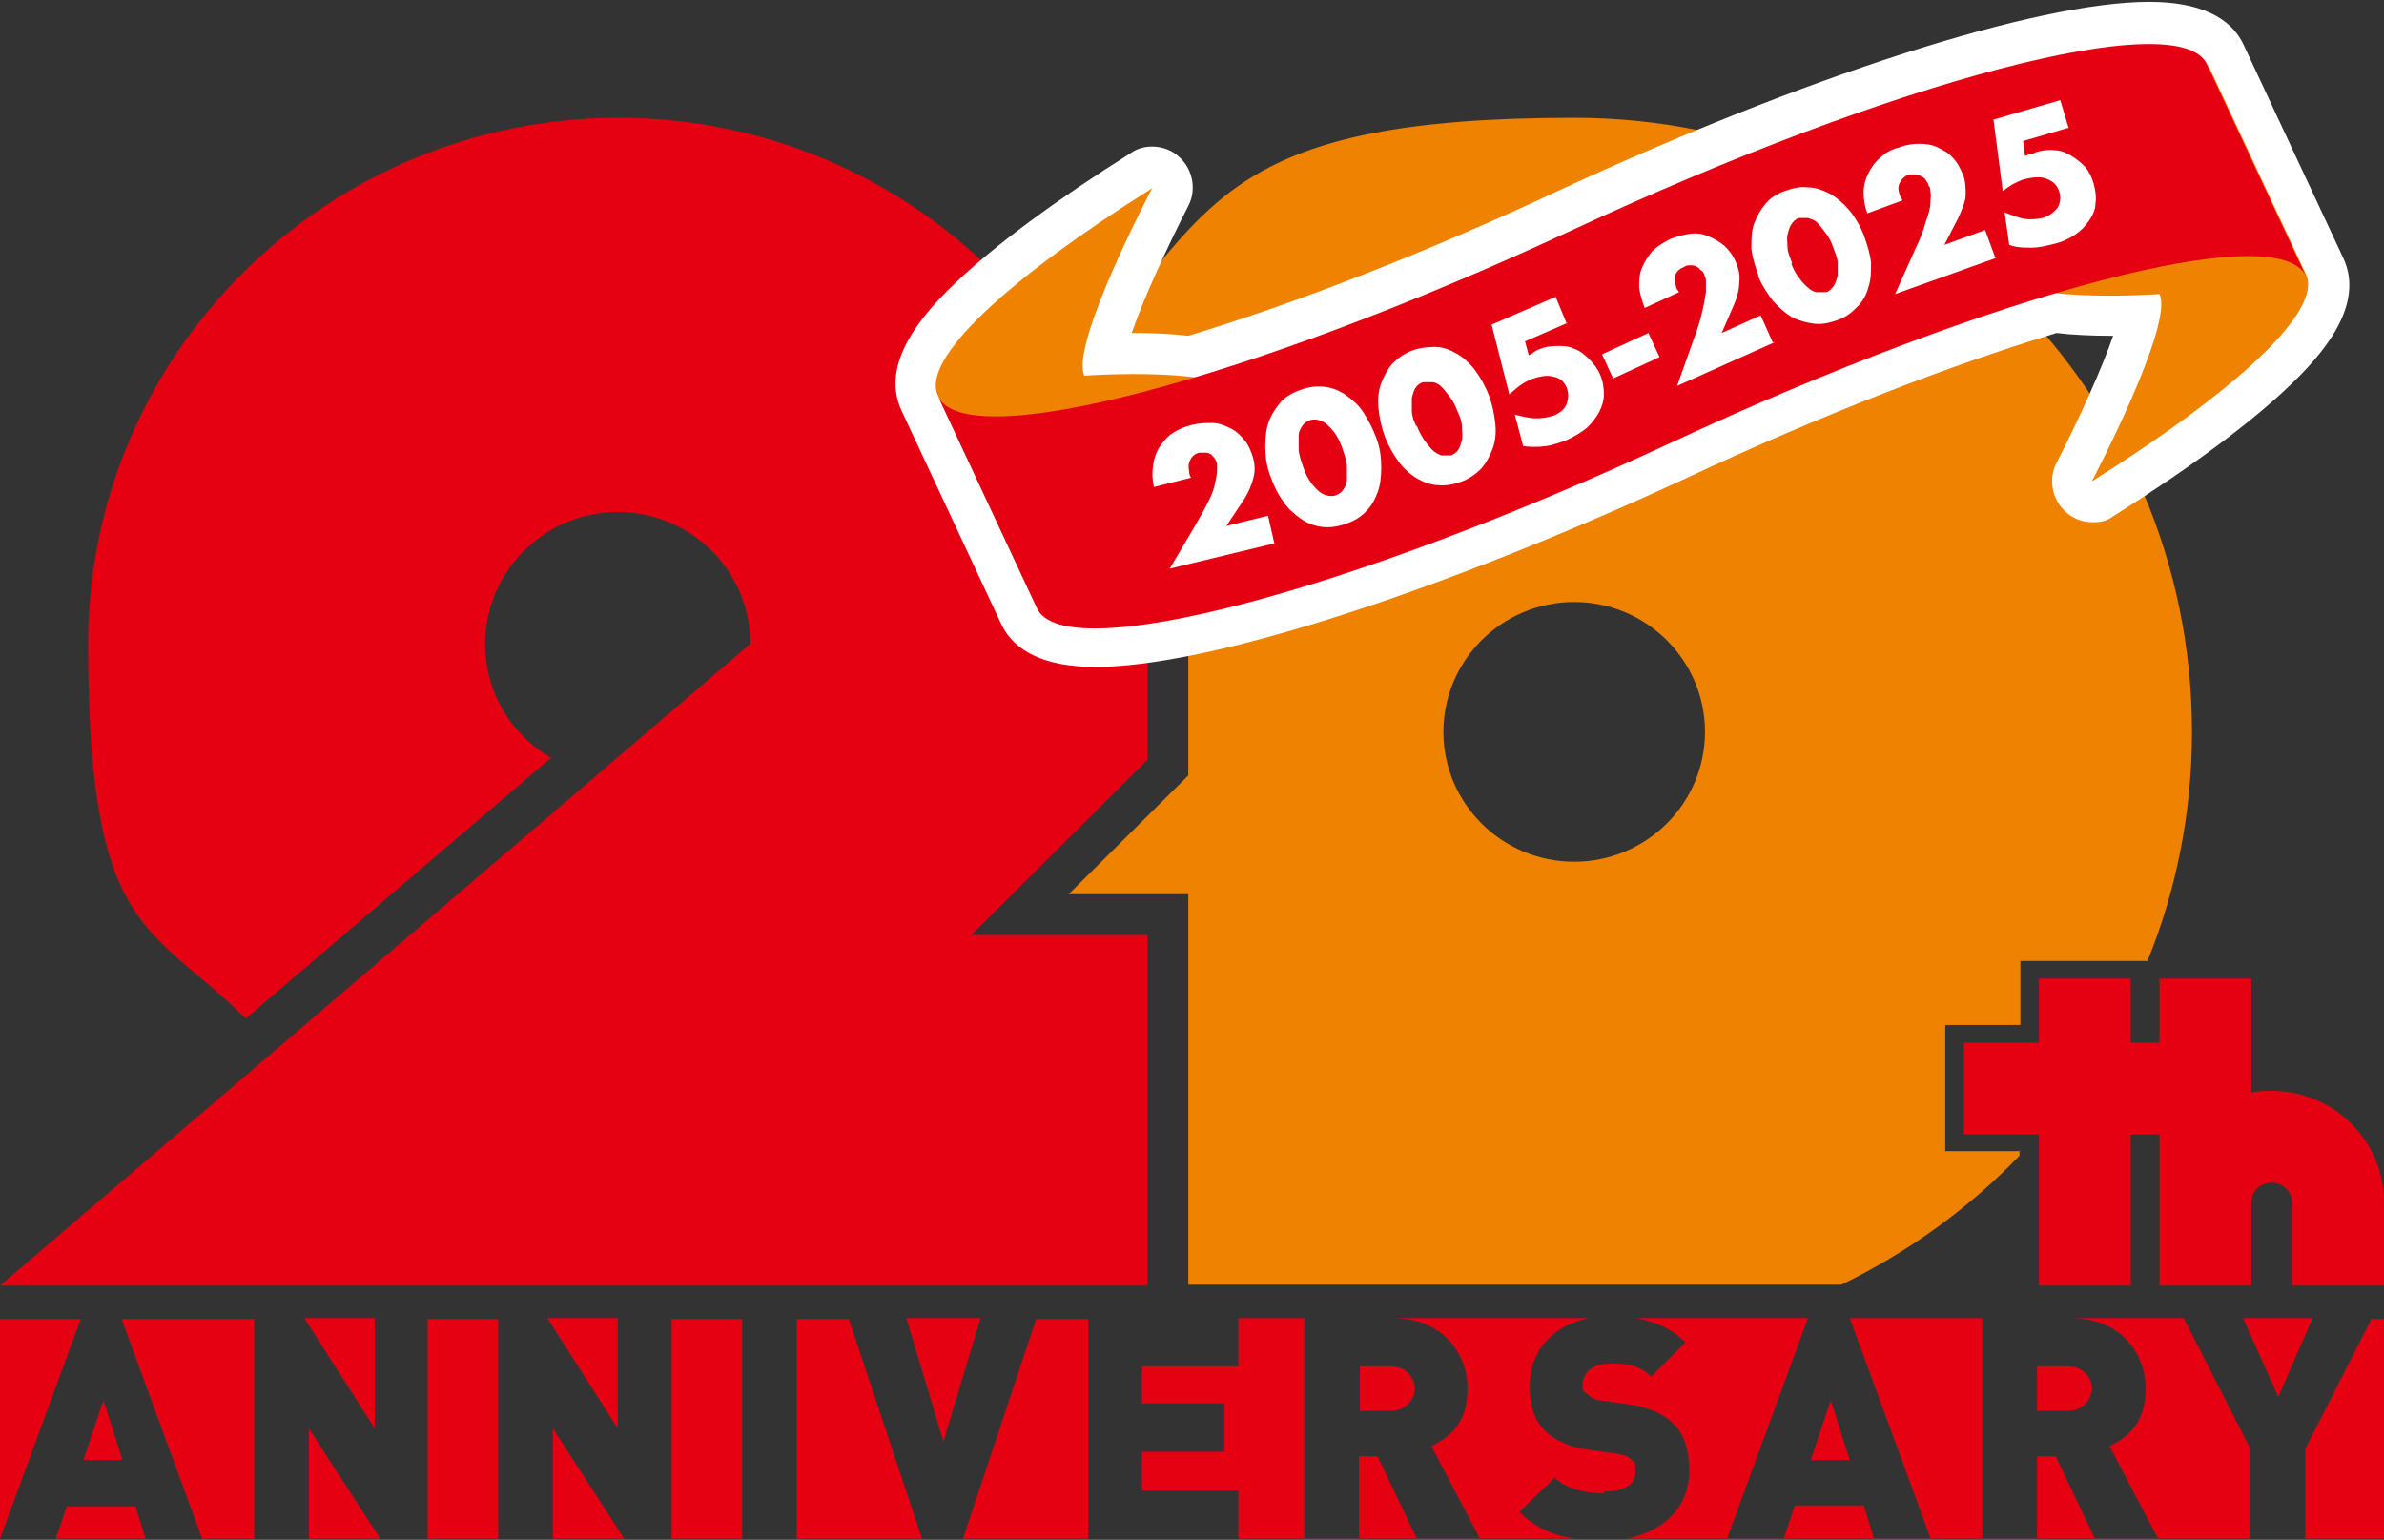
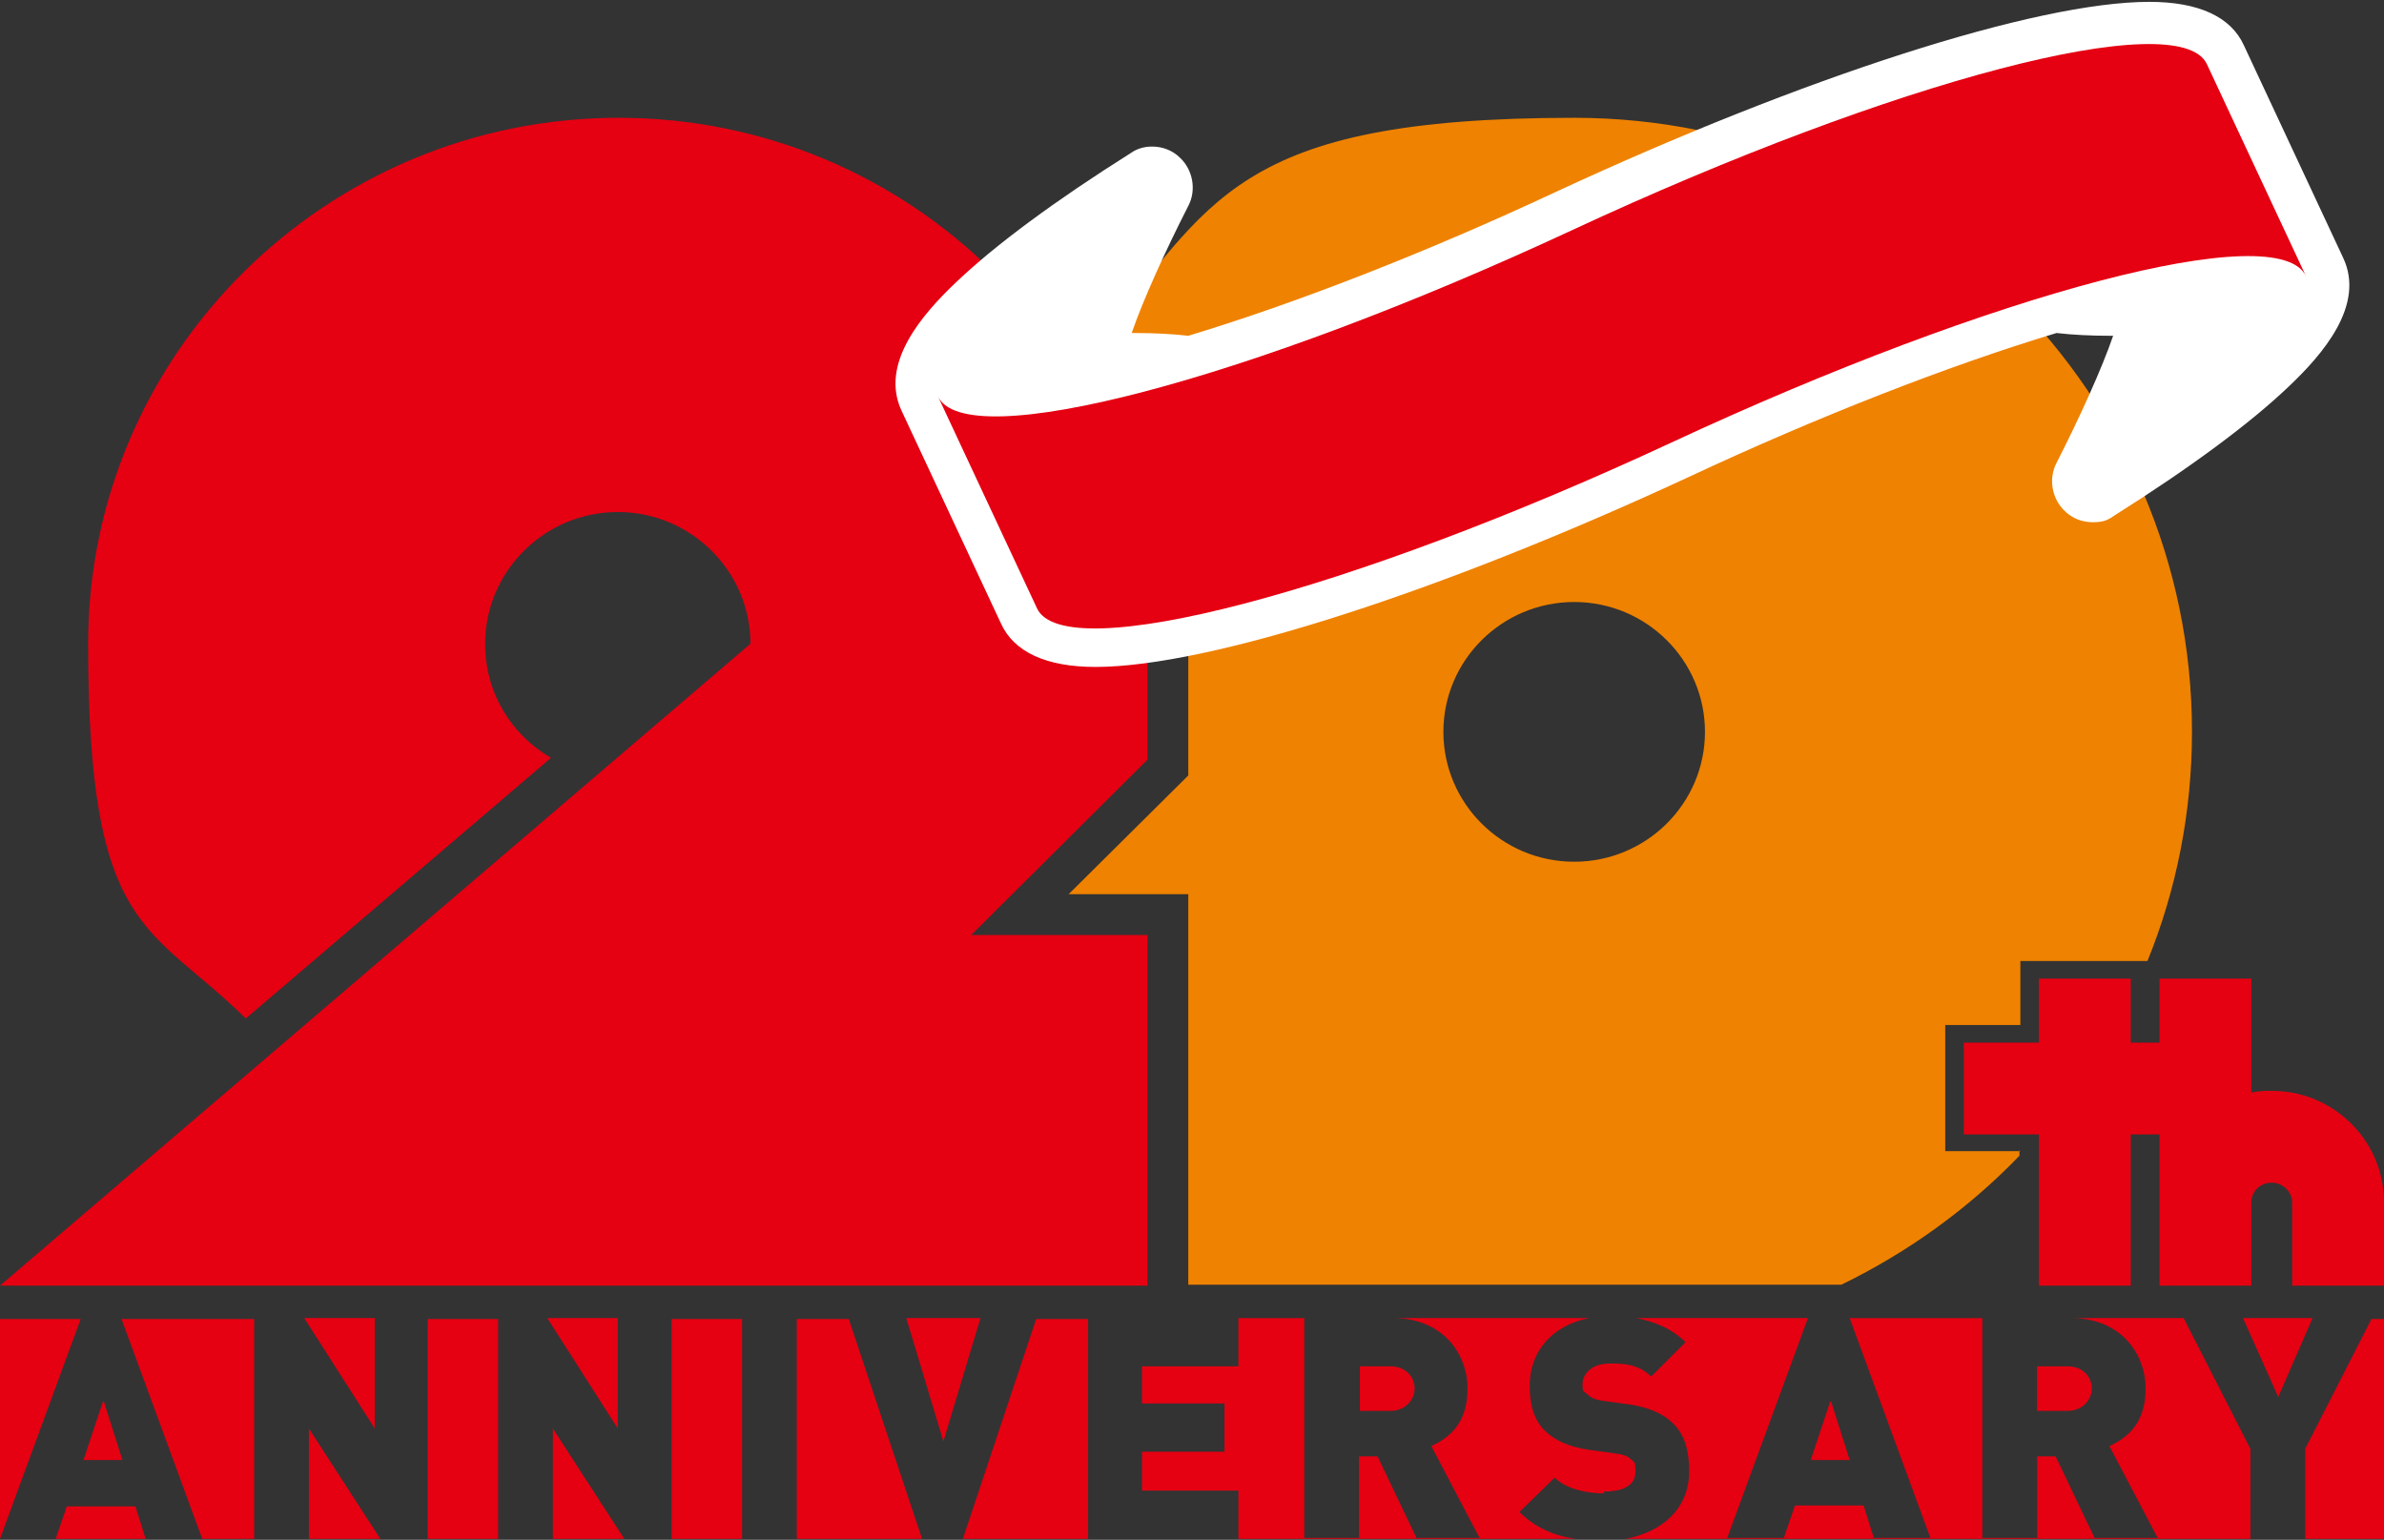
<svg xmlns="http://www.w3.org/2000/svg" id="_レイヤー_1" data-name="レイヤー_1" version="1.1" viewBox="0 0 257 166">
  <rect x="0" y="0" width="257" height="166" fill="#333333" stroke="none" />
  <defs>
    <style>.st0{fill:#ef8200}.st1{fill:#fff}.st2{fill:#e50012}</style>
  </defs>
  <path class="st2" d="M244.9 117.6c-.7 0-1.5 0-2.2.2v-12.3h-9.9v6.9h-3.1v-6.9h-9.9v6.9h-8.1v9.9h8.1v16.3h9.9v-16.3h3.1v16.3h9.9v-9c0-1.2 1-2.1 2.2-2.1s2.2 1 2.2 2.1v9h9.9v-9c0-6.6-5.4-12-12.1-12zM197.3 151.1l-2.1 6.3h4.2l-2-6.3zm-44.8-1.4c0-1.2-.9-2.4-2.6-2.4h-3.3v4.8h3.3c1.6 0 2.6-1.2 2.6-2.4zm-46.8-7.6h-8l4 13.3 4-13.3zm143.6 0h-7.5l3.8 8.5 3.7-8.5zm-23.8 7.6c0-1.2-.9-2.4-2.6-2.4h-3.3v4.8h3.3c1.6 0 2.6-1.2 2.6-2.4zm30.2-7.6l-7.2 14.1v9.7h-5.9v-9.7l-7.2-14.1h-11.9c5.1.1 7.8 3.8 7.8 7.6s-2 5.3-3.9 6.2l5.2 9.9h-6.8l-4.2-8.8h-2v8.8h-5.9v-23.7h-14.3l8.7 23.7H202l-1.1-3.5h-7.4l-1.2 3.5h-6.1l8.7-23.7h-18.5c2.1.4 3.9 1.2 5.3 2.6l-3.7 3.7c-1.5-1.5-3.5-1.4-4.5-1.4-2 0-2.9 1.2-2.9 2.2s.1.7.5 1.1c.3.3.8.6 1.6.7l2.9.4c2.1.3 3.7 1 4.7 2 1.3 1.2 1.8 3 1.8 5.2 0 4.1-3 6.6-6.9 7.3H257v-23.7h-1.3zm-82.8 18.7c2.3 0 3.4-.8 3.4-2.1s-.1-1-.5-1.4c-.3-.3-.8-.5-1.6-.6l-2.9-.4c-2.1-.3-3.7-1-4.8-2.1-1.1-1.1-1.6-2.7-1.6-4.8 0-3.7 2.4-6.5 6.4-7.3h-20.9c5.1.1 7.8 3.8 7.8 7.6s-2 5.3-3.9 6.2l5.2 9.9h-6.8l-4.2-8.8h-2v8.8h-5.9v-23.7h-7.1v5.2h-10.4v4h8.9v5.2h-8.9v4.2h10.4v5.2h-16.2v-23.7h-5.6l-7.9 23.7h-4.4l-7.9-23.7h-5.6v23.7H80v-23.7h-7.6v23.7h-5.1L59.6 154v11.9h-5.9v-23.7h-7.6v23.7H41L33.3 154v11.9h-5.9v-23.7H13.1l8.7 23.7h-6.1l-1.1-3.5H7.2L6 165.9H0l8.7-23.7H0v23.7h169.9c-2.3-.3-4.4-1.2-6.1-2.9l3.8-3.7c1.2 1.2 3.4 1.7 5.3 1.7zM66.6 142.1H59l7.6 11.9v-11.9zm-55.5 9L9 157.4h4.2l-2-6.3zm29.3-9h-7.6l7.6 11.9v-11.9zM123.8 69.4c0-31.3-25.6-56.7-57.1-56.7S9.5 38.1 9.5 69.4s6.5 30.1 17 40.4l32.9-28.1c-4.3-2.5-7.1-7-7.1-12.3 0-7.8 6.4-14.2 14.3-14.2s14.3 6.4 14.3 14.2L0 138.6h123.7v-37.8h-19l19-18.9V69.5z" />
  <path class="st0" d="M217.8 124.1h-8.1v-13.6h8.1v-6.9h13.7c3.1-7.6 4.8-16 4.8-24.7 0-36.5-29.8-66.2-66.6-66.2s-39.1 9.3-51.3 23.9c6.1 9.5 9.7 20.7 9.7 32.8v14.2l-12.9 12.8h12.9v42.1h70.4c7.2-3.5 13.7-8.2 19.2-13.9v-.6zm-48.1-31.2c-7.8 0-14.1-6.3-14.1-14s6.3-14 14.1-14 14.1 6.3 14.1 14-6.3 14-14.1 14z" />
  <path class="st1" d="M118 69.9c-4.4 0-7.1-1.1-8.2-3.4L99.1 43.6c-2.4-5.2 5.6-13.6 23.9-25.1.4-.2.8-.3 1.2-.3s1.1.2 1.5.6c.7.7.9 1.7.4 2.6-3.2 6.1-6.4 13.5-7.1 16.9h3.3c2.3 0 4.3 0 6 .3 11.8-3.5 26.1-9.1 40.3-15.8 26.5-12.3 51.2-20.3 63.1-20.3s7.1 1.1 8.2 3.4l10.7 22.9c2.4 5.2-5.6 13.6-23.9 25.1-.4.2-.8.3-1.2.3-.5 0-1.1-.2-1.5-.6-.7-.7-.9-1.7-.5-2.6 3.2-6.1 6.4-13.5 7.1-16.9h-3.3c-2.3 0-4.3 0-6-.3-11.8 3.5-26.1 9.1-40.3 15.8-26.5 12.3-51.2 20.3-63.1 20.3z" />
  <path class="st1" d="M231.7 4.6c3.4 0 5.5.7 6.2 2.2l10.7 22.9c1.8 3.9-7.5 12.5-23.1 22.3 0 0 8.9-16.9 7.3-20.2 0 0-2.4.2-5.4.2s-4.2 0-6.2-.3c-11.6 3.5-25.9 9-41 16-26.8 12.5-51 20.1-62.2 20.1s-5.5-.7-6.2-2.2l-10.7-22.9c-1.8-3.9 7.5-12.5 23.1-22.3 0 0-8.9 16.9-7.3 20.2 0 0 2.4-.2 5.4-.2 2 0 4.2 0 6.2.3 11.6-3.5 25.9-9 41-16 26.8-12.5 51-20.1 62.2-20.1m0-4.4c-12.2 0-37.3 8.1-64 20.5-13.9 6.5-28 12-39.6 15.5-1.7-.2-3.7-.3-5.8-.3h-.3c1.2-3.5 3.6-8.8 6.1-13.7.9-1.7.5-3.9-.9-5.2-.8-.8-1.9-1.2-3-1.2-.8 0-1.6.2-2.3.7-8.1 5.1-14.6 9.9-18.8 13.9-3.7 3.5-8.3 8.8-5.9 13.9l10.7 22.9c1.4 3.1 4.9 4.7 10.2 4.7 12.2 0 37.3-8.1 64-20.5 13.9-6.5 28-12 39.6-15.5 1.7.2 3.7.3 5.8.3h.3c-1.2 3.5-3.6 8.8-6.1 13.7-.9 1.7-.5 3.9.9 5.2.8.8 1.9 1.2 3 1.2s1.6-.2 2.3-.7c8.1-5.1 14.6-9.9 18.8-13.9 3.7-3.5 8.3-8.8 5.9-13.9L241.9 4.9C240.5 1.8 237 .2 231.7.2z" />
-   <path class="st0" d="M134.9 43.2C119.2 53 110 61.6 111.8 65.5l-10.7-22.9c-1.8-3.9 7.5-12.5 23.1-22.3 0 0-8.9 16.9-7.3 20.2 0 0 16.2-1.2 18 2.7zM214.8 29c15.7-9.8 24.9-18.4 23.1-22.3l10.7 22.9c1.8 3.9-7.5 12.5-23.1 22.3 0 0 8.9-16.9 7.3-20.2 0 0-16.2 1.2-18-2.7z" />
  <path class="st2" d="M111.8 65.6c3 6.3 33.6-1.7 68.4-17.9 34.8-16.2 65.5-24.3 68.4-17.9L237.9 6.9c-3-6.3-33.6 1.7-68.4 17.9C134.7 41 104 49.1 101.1 42.7l10.7 22.9z" />
  <g>
-     <path class="st1" d="M137.3 58.6l-11.2 2.7 2.6-4.4c.7-1.2 1.2-2.1 1.6-2.9.4-.8.6-1.4.7-2 .1-.5.2-.9.2-1.2v-.7c0-.2-.1-.4-.2-.6-.1-.2-.3-.3-.4-.5-.2-.1-.4-.2-.6-.2h-.7c-.5.1-.8.4-1 .8-.2.4-.2.8-.1 1.3 0 .1 0 .3.2.6l-4 1c-.2-.8-.2-1.6-.1-2.3.1-.7.3-1.4.7-2 .4-.6.8-1.1 1.4-1.5.6-.4 1.3-.7 2.1-.9.8-.2 1.5-.2 2.2-.2.7 0 1.4.3 2 .6s1.1.8 1.5 1.3c.4.5.7 1.2.9 1.9.2.8.2 1.5 0 2.2s-.5 1.5-1.1 2.4l-1.8 2.7 4.5-1.1.7 3.1zM136.9 51.2c-.4-1.1-.5-2.1-.5-3.1s.1-1.9.4-2.7c.3-.8.8-1.5 1.3-2.1.6-.6 1.3-1 2.2-1.3.8-.3 1.7-.4 2.5-.3.8.1 1.6.4 2.3.9.7.5 1.4 1.1 1.9 1.9s1 1.7 1.4 2.8c.4 1.1.5 2.1.5 3.1s-.1 1.9-.4 2.7c-.3.8-.7 1.5-1.3 2.1-.6.6-1.3 1-2.2 1.3-.9.3-1.7.4-2.5.3-.8-.1-1.6-.4-2.3-.9s-1.4-1.1-1.9-1.9c-.6-.8-1-1.7-1.4-2.8zm3.5-1.1c.2.6.4 1.1.7 1.6.3.5.6.8.9 1.1.3.3.6.5 1 .6.3.1.7.1 1 0 .3-.1.6-.3.8-.6.2-.3.4-.7.4-1.1v-1.4c0-.5-.2-1.1-.4-1.7-.2-.6-.4-1.1-.7-1.6s-.6-.8-.9-1.1c-.3-.3-.6-.5-1-.6-.3-.1-.7-.1-1 0-.3.1-.6.3-.8.6-.2.3-.4.6-.4 1.1v1.4c0 .5.2 1.1.4 1.7zM149.3 47.1c-.4-1.1-.6-2.1-.7-3.1s0-1.9.3-2.7c.3-.8.7-1.5 1.2-2.1.6-.6 1.3-1.1 2.1-1.4.8-.3 1.7-.4 2.5-.4s1.6.3 2.3.7c.7.4 1.4 1 2 1.8.6.8 1.1 1.7 1.5 2.7.4 1.1.6 2.1.7 3.1s0 1.9-.3 2.7c-.3.8-.7 1.5-1.2 2.1-.6.6-1.3 1.1-2.1 1.4-.8.3-1.7.5-2.5.4-.8 0-1.6-.3-2.3-.7-.7-.4-1.4-1-2-1.8-.6-.8-1.1-1.7-1.5-2.7zm3.4-1.3c.2.6.5 1.1.8 1.6.3.4.6.8.9 1.1.3.3.7.5 1 .6h1c.3-.1.6-.3.8-.6.2-.3.3-.7.4-1.1s0-.9 0-1.4c0-.5-.2-1.1-.5-1.7-.2-.6-.5-1.1-.8-1.5-.3-.4-.6-.8-.9-1.1-.3-.3-.7-.5-1-.5h-1c-.3.1-.6.3-.8.6-.2.3-.3.7-.4 1.1v1.4c0 .5.2 1.1.5 1.7zM169 34.8l-4.6 2 .4 1.5c.2-.1.4-.2.5-.3s.3-.2.5-.3c.7-.3 1.3-.4 2-.4s1.3 0 1.9.3c.6.2 1.1.6 1.6 1.1.5.5.9 1 1.2 1.7.3.7.4 1.4.4 2.1 0 .7-.2 1.3-.5 1.9-.3.6-.8 1.2-1.3 1.7-.6.5-1.3.9-2.1 1.3-.8.3-1.6.6-2.4.7-.8.1-1.6.1-2.4 0l-.9-3.4c.8.2 1.6.4 2.3.4s1.3-.1 1.9-.3c.7-.3 1.2-.7 1.4-1.3.2-.6.2-1.1 0-1.7-.3-.7-.8-1.1-1.5-1.2-.7-.2-1.5 0-2.4.3-.4.2-.8.4-1.2.7-.4.3-.7.6-1.1.9l-1.9-7.5 6.9-3 1.2 2.9zM172.7 38.2l5-2.3 1.2 2.6-5 2.3-1.2-2.6zM191.3 36.9l-10.5 4.7 1.7-4.8c.5-1.3.8-2.3 1-3.2.2-.8.3-1.5.4-2.1v-1.2c0-.3-.1-.5-.2-.7 0-.2-.2-.4-.4-.5-.1-.2-.3-.3-.5-.4s-.4-.1-.6-.1c-.2 0-.4 0-.7.2-.5.2-.8.5-.9.9-.1.4 0 .9.1 1.3 0 .1.2.3.3.5l-3.7 1.7c-.3-.8-.5-1.5-.6-2.2 0-.7 0-1.4.3-2.1s.6-1.2 1.1-1.8c.5-.5 1.1-.9 1.9-1.3.7-.3 1.5-.5 2.2-.6s1.4 0 2 .3c.6.2 1.2.6 1.7 1 .5.5.9 1 1.2 1.7.3.7.5 1.4.4 2.2 0 .7-.2 1.6-.6 2.5l-1.3 3 4.2-1.9 1.3 2.9zM189.6 29.8c-.4-1.1-.7-2.1-.8-3 0-1 0-1.9.3-2.7.3-.8.7-1.5 1.2-2.1s1.2-1.1 2.1-1.4c.8-.3 1.6-.5 2.5-.4.8 0 1.6.3 2.4.7.7.4 1.4 1 2 1.7s1.2 1.7 1.6 2.7c.4 1.1.7 2.1.8 3 0 1 0 1.9-.3 2.7-.2.8-.6 1.5-1.2 2.1-.6.6-1.2 1.1-2.1 1.4-.8.3-1.7.5-2.5.4s-1.6-.3-2.4-.7c-.7-.4-1.4-1-2.1-1.8-.6-.8-1.2-1.7-1.6-2.7zm3.5-1.4c.2.6.5 1.1.8 1.5.3.4.6.8 1 1.1.3.3.7.5 1 .5h1c.3-.1.6-.4.8-.7.2-.3.3-.7.4-1.1v-1.4c0-.5-.3-1.1-.5-1.7-.2-.6-.5-1.1-.8-1.5s-.6-.8-.9-1.1c-.3-.3-.7-.4-1-.5h-1c-.3.1-.6.4-.8.7-.2.3-.3.7-.4 1.1s0 .9 0 1.4c0 .5.3 1.1.5 1.7zM215.2 27.8l-10.9 3.9 2.1-4.7c.6-1.2 1-2.3 1.2-3.1.3-.8.5-1.5.5-2s.1-.9 0-1.2c0-.3 0-.5-.2-.7 0-.2-.2-.4-.3-.6-.1-.2-.3-.3-.5-.4s-.4-.2-.6-.2h-.7c-.5.2-.8.5-1 .9-.2.4-.2.8 0 1.3 0 .1.1.3.3.6l-3.8 1.4c-.3-.8-.4-1.5-.4-2.3 0-.7.2-1.4.5-2s.7-1.2 1.3-1.7c.5-.5 1.2-.9 2-1.1.8-.3 1.5-.4 2.2-.4s1.4.1 2 .4 1.2.6 1.6 1.1c.5.5.8 1.1 1.1 1.8.3.7.3 1.5.3 2.2 0 .7-.4 1.6-.8 2.5l-1.5 2.9 4.4-1.6 1.1 3zM222.9 13.8l-4.8 1.4.2 1.6c.2 0 .4-.2.6-.2.2 0 .4-.1.6-.2.7-.2 1.4-.3 2-.2.7 0 1.3.3 1.8.6s1 .7 1.5 1.2c.4.5.7 1.1.9 1.8.2.7.3 1.5.2 2.1 0 .7-.3 1.3-.7 1.9-.4.6-.9 1.1-1.5 1.5s-1.4.8-2.3 1c-.8.2-1.6.4-2.4.4-.8 0-1.6 0-2.4-.3l-.5-3.5c.8.3 1.5.6 2.2.7s1.4 0 1.9-.1c.7-.2 1.2-.6 1.6-1.1.3-.5.4-1.1.2-1.7-.2-.7-.6-1.1-1.3-1.4-.7-.3-1.5-.2-2.4 0-.4.1-.8.3-1.2.5-.4.2-.8.5-1.2.8l-1-7.7 7.2-2.1.9 3z" />
-   </g>
+     </g>
</svg>